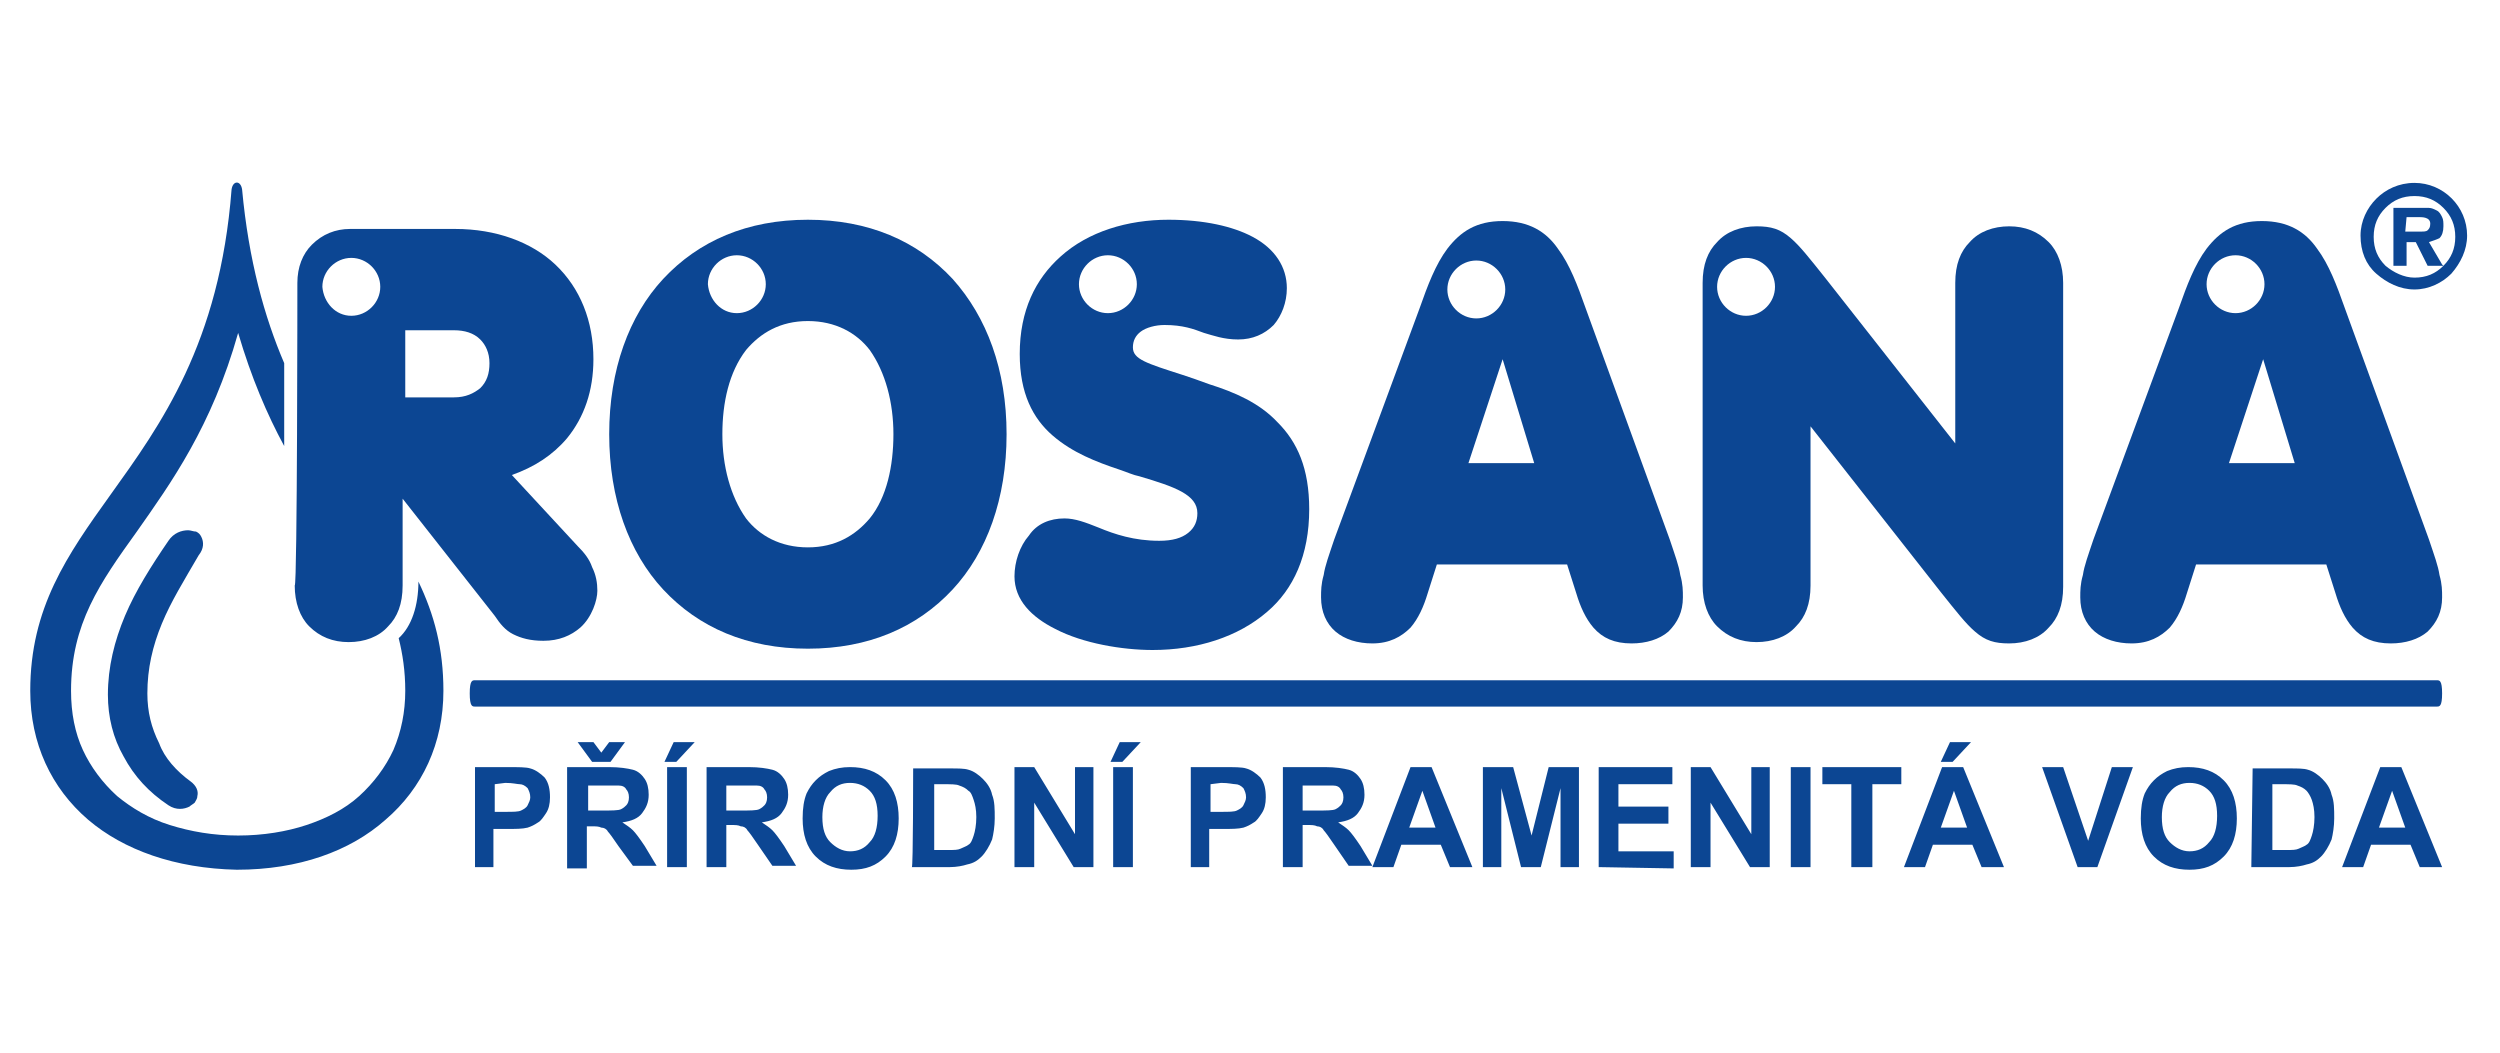
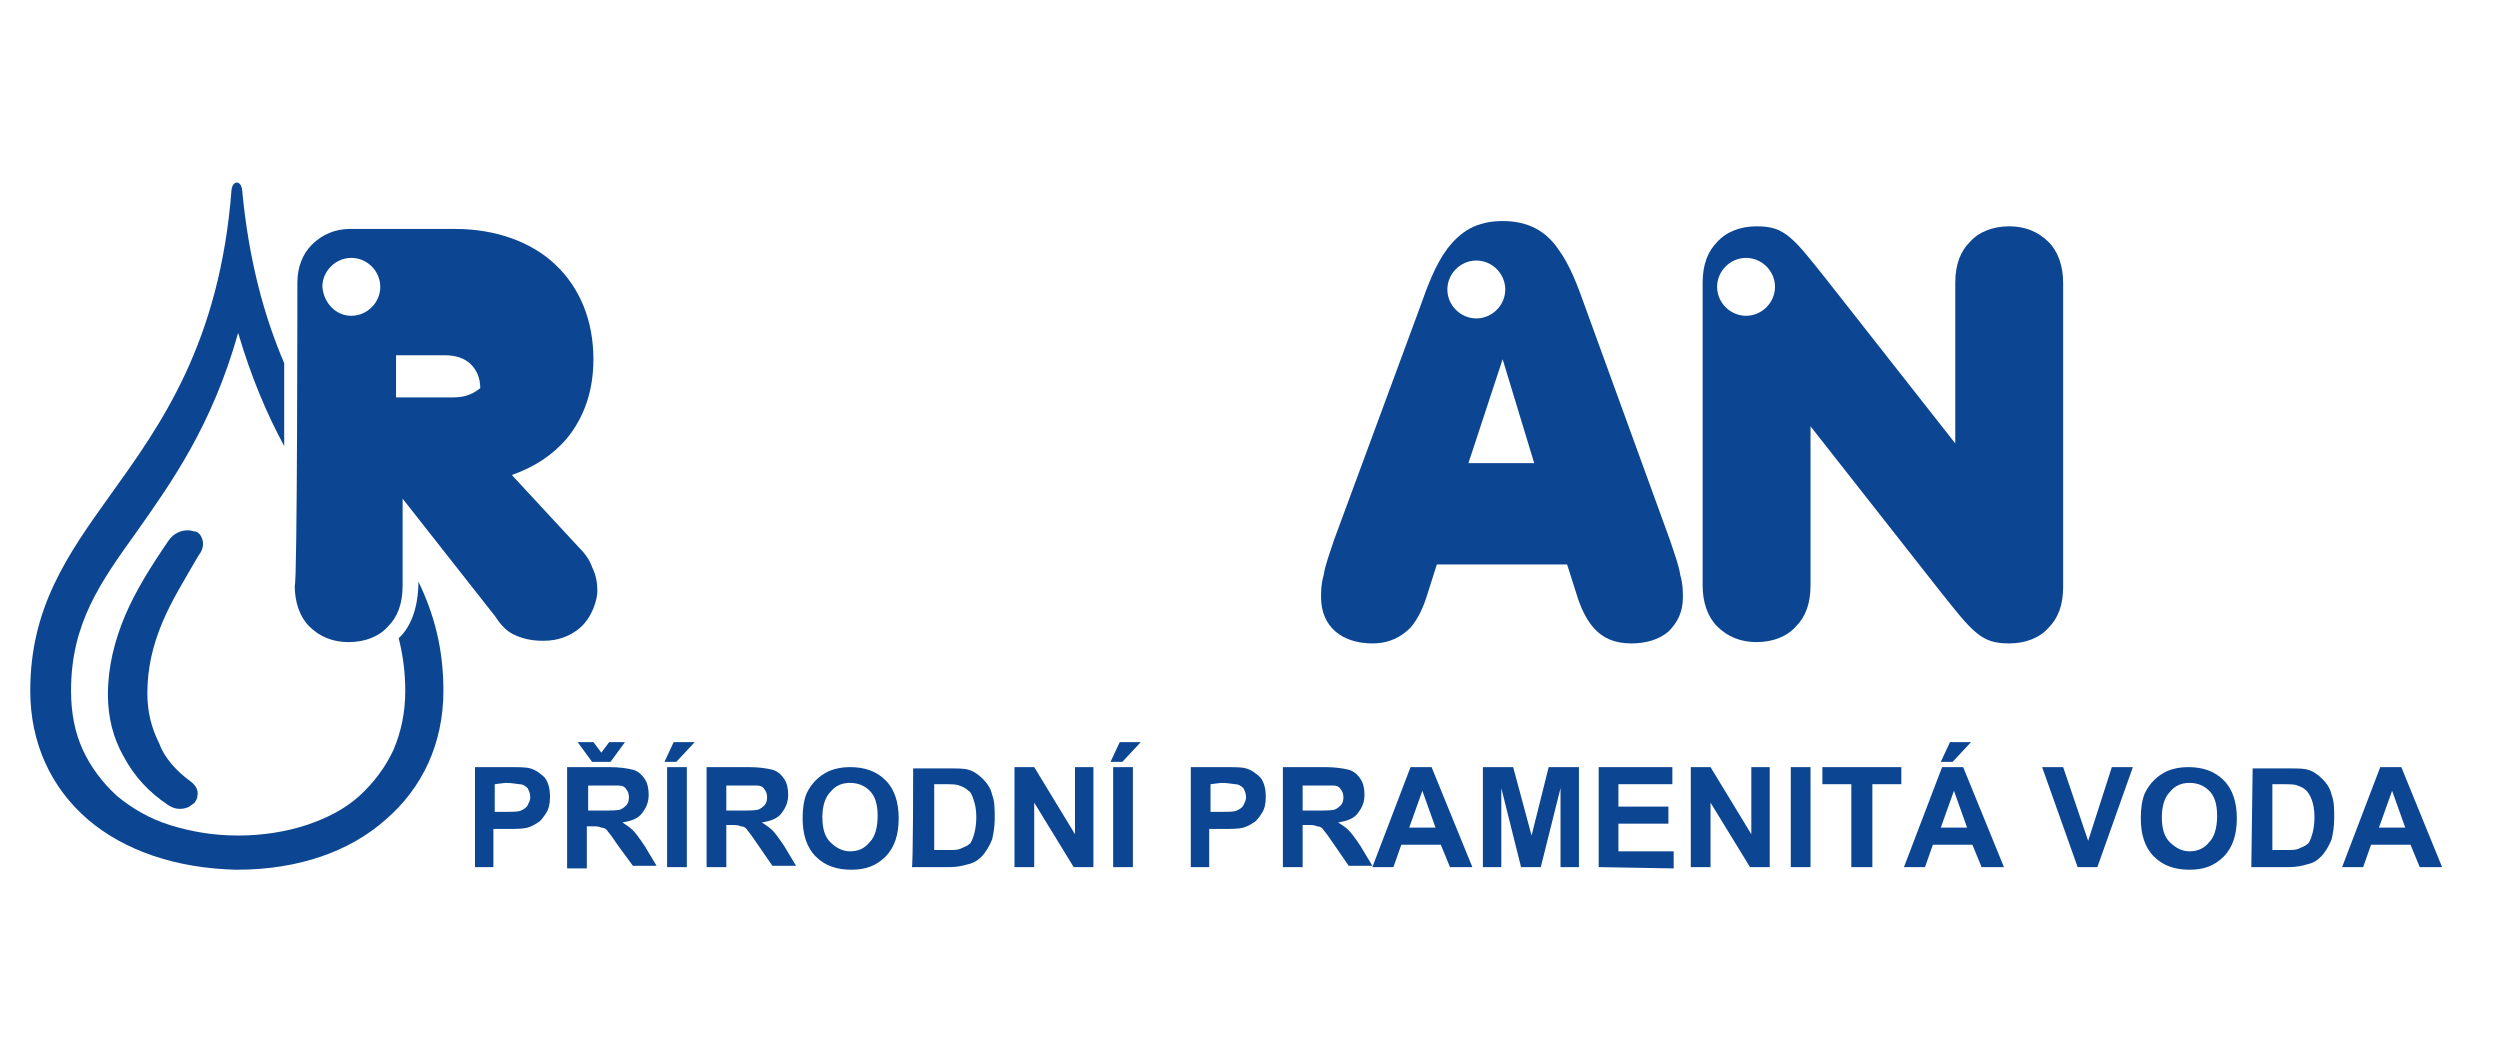
<svg xmlns="http://www.w3.org/2000/svg" version="1.1" id="Vrstva_1" x="0px" y="0px" viewBox="0 0 190 80" style="enable-background:new 0 0 190 80;" xml:space="preserve">
  <style type="text/css">
	.st0{fill:#0C4693;}
	.st1{fill-rule:evenodd;clip-rule:evenodd;fill:#0C4693;}
</style>
  <g>
    <path class="st0" d="M14.5,59.4c0.4,0.3,0.6,0.7,0.5,1.1c0,0.2-0.1,0.3-0.2,0.5l0,0c-0.1,0.1-0.3,0.2-0.4,0.3   c-0.4,0.2-1,0.3-1.6-0.1c-1.5-1-2.6-2.2-3.4-3.7c-0.8-1.4-1.2-3-1.2-4.7c0-2.1,0.5-4.1,1.3-6c0.8-1.9,2-3.8,3.3-5.7   c0.4-0.6,1-0.8,1.5-0.8c0.2,0,0.4,0.1,0.6,0.1c0.2,0.1,0.3,0.2,0.4,0.4c0.2,0.4,0.2,0.9-0.2,1.4c-1.1,1.9-2.1,3.5-2.8,5.2   c-0.7,1.7-1.1,3.4-1.1,5.3c0,1.4,0.3,2.6,0.9,3.8C12.5,57.6,13.4,58.6,14.5,59.4z M31.8,44.2c0,1.8-0.5,3.4-1.5,4.3   c0.3,1.2,0.5,2.5,0.5,4c0,1.6-0.3,3.1-0.9,4.5c-0.6,1.3-1.5,2.5-2.6,3.5c-1.1,1-2.5,1.7-4,2.2c-1.5,0.5-3.3,0.8-5.2,0.8l0,0l0,0   l0,0c-1.9,0-3.6-0.3-5.2-0.8c-1.6-0.5-2.9-1.3-4-2.2c-1.1-1-2-2.2-2.6-3.5c-0.6-1.3-0.9-2.8-0.9-4.5c0-5.1,2.2-8.2,5-12.1   c2.6-3.7,5.7-8,7.7-15.1c1,3.4,2.2,6.2,3.5,8.6c0,0,0-6.3,0-6.3c-1.5-3.5-2.7-7.8-3.2-13.2c-0.1-0.7-0.7-0.7-0.8,0   c-0.9,11.7-5.4,17.9-9.2,23.2c-3.3,4.6-6.1,8.6-6.1,14.9c0,4,1.6,7.4,4.4,9.8c2.7,2.3,6.6,3.7,11.3,3.8l0,0c4.7,0,8.6-1.4,11.3-3.8   c2.8-2.4,4.4-5.8,4.4-9.8C33.7,49.3,33,46.7,31.8,44.2z" />
-     <path class="st0" d="M36.1,51.7h149.1c0.2,0,0.4,0,0.4,1c0,1-0.2,1-0.4,1H36.1c-0.2,0-0.4,0-0.4-1C35.7,51.7,35.9,51.7,36.1,51.7z" />
-     <path class="st0" d="M184.6,18.4l1,1.7l0.1,0.1h-1.2l0,0l-0.9-1.8h-0.7v1.8h-1v-4.4h2.1c0.2,0,0.4,0,0.6,0c0.2,0,0.4,0.1,0.6,0.2   l0,0c0.2,0.1,0.3,0.3,0.4,0.5c0.1,0.2,0.1,0.4,0.1,0.7c0,0.4-0.1,0.7-0.3,0.9C185.2,18.2,184.9,18.3,184.6,18.4z M182.8,17.6h1.2   c0.2,0,0.4,0,0.5-0.1c0.1-0.1,0.2-0.2,0.2-0.5c0-0.5-0.6-0.5-0.9-0.5h-0.9L182.8,17.6L182.8,17.6z M183.5,22   c-1.1,0-2.1-0.5-2.9-1.2s-1.2-1.7-1.2-2.9c0-1.1,0.5-2.1,1.2-2.8c0.7-0.7,1.7-1.2,2.9-1.2c2.2,0,4,1.8,4,4c0,1.1-0.5,2.1-1.2,2.9   C185.6,21.5,184.6,22,183.5,22z M183.5,21.1c0.9,0,1.6-0.3,2.2-0.9c0.6-0.6,0.9-1.3,0.9-2.2c0-0.9-0.3-1.6-0.9-2.2   c-0.6-0.6-1.3-0.9-2.2-0.9c-0.9,0-1.6,0.3-2.2,0.9c-0.6,0.6-0.9,1.3-0.9,2.2s0.3,1.6,0.9,2.2C181.9,20.7,182.7,21.1,183.5,21.1z" />
-     <path class="st0" d="M56,23.8c1.2,0,2.2-1,2.2-2.2s-1-2.2-2.2-2.2s-2.2,1-2.2,2.2C53.9,22.8,54.8,23.8,56,23.8z M54.9,33   c0,2.4,0.6,4.7,1.8,6.4c1,1.3,2.6,2.2,4.7,2.2s3.6-0.9,4.7-2.2c1.3-1.6,1.8-4,1.8-6.4s-0.6-4.7-1.8-6.4c-1-1.3-2.6-2.2-4.7-2.2   s-3.6,0.9-4.7,2.2C55.4,28.3,54.9,30.6,54.9,33z M76.5,33c0,4.9-1.5,9-4.1,11.8c-2.7,2.9-6.4,4.5-11,4.5s-8.3-1.6-11-4.5   c-2.6-2.8-4.1-6.9-4.1-11.8s1.5-9,4.1-11.8c2.7-2.9,6.4-4.5,11-4.5s8.3,1.6,11,4.5C75,24.1,76.5,28.1,76.5,33z" />
-     <path class="st0" d="M84.2,23.8c1.2,0,2.2-1,2.2-2.2s-1-2.2-2.2-2.2c-1.2,0-2.2,1-2.2,2.2S83,23.8,84.2,23.8z M80.9,39.4   c0.8,0,1.6,0.3,2.6,0.7c1.2,0.5,2.7,1,4.6,1c1,0,1.7-0.2,2.2-0.6c0.5-0.4,0.7-0.9,0.7-1.5c0-1.4-1.7-2-4.4-2.8   c-0.5-0.1-0.9-0.3-1.5-0.5l0,0c-1.8-0.6-3.6-1.3-5.1-2.6c-1.5-1.3-2.5-3.2-2.5-6.2c0-3.3,1.2-5.7,3.1-7.4c2.1-1.9,5.1-2.8,8.2-2.8   c2.7,0,4.9,0.5,6.4,1.3c1.7,0.9,2.6,2.3,2.6,3.9c0,1.1-0.4,2.1-1,2.8c-0.7,0.7-1.6,1.1-2.7,1.1c-1.1,0-1.9-0.3-2.6-0.5   c-0.8-0.3-1.6-0.6-3-0.6c-0.7,0-1.4,0.2-1.8,0.5c-0.4,0.3-0.6,0.7-0.6,1.2c0,0.9,1,1.2,3.8,2.1c0.6,0.2,1.2,0.4,2,0.7   c1.9,0.6,3.8,1.4,5.2,2.9c1.5,1.5,2.4,3.5,2.4,6.6c0,3.5-1.2,6.1-3.2,7.8c-2.2,1.9-5.3,2.9-8.7,2.9c-2.3,0-5.3-0.5-7.4-1.6   c-1.8-0.9-3.1-2.2-3.1-4c0-1.1,0.4-2.3,1.1-3.1C78.8,39.8,79.8,39.4,80.9,39.4z" />
    <path class="st0" d="M112.2,24.2c1.2,0,2.2-1,2.2-2.2s-1-2.2-2.2-2.2c-1.2,0-2.2,1-2.2,2.2C110,23.2,111,24.2,112.2,24.2z    M114.2,27.3l-2.6,7.9h5L114.2,27.3z M107.9,23.4c0.6-1.7,1.2-3.3,2.1-4.5c1-1.3,2.2-2.1,4.2-2.1c2,0,3.3,0.8,4.2,2.1   c0.9,1.2,1.5,2.8,2.1,4.5l6.4,17.6c0.4,1.2,0.7,2,0.8,2.7c0.2,0.7,0.2,1.2,0.2,1.7c0,1.1-0.4,1.9-1.1,2.6c-0.7,0.6-1.7,0.9-2.8,0.9   c-1.3,0-2.2-0.4-2.9-1.2c-0.6-0.7-1-1.6-1.3-2.6v0l-0.7-2.2h-9.9l-0.7,2.2v0c-0.3,1-0.7,1.9-1.3,2.6c-0.7,0.7-1.6,1.2-2.9,1.2   c-1.1,0-2.1-0.3-2.8-0.9c-0.7-0.6-1.1-1.5-1.1-2.6c0-0.5,0-1,0.2-1.7c0.1-0.7,0.4-1.5,0.8-2.7L107.9,23.4z" />
    <path class="st0" d="M132.7,24c1.2,0,2.2-1,2.2-2.2s-1-2.2-2.2-2.2c-1.2,0-2.2,1-2.2,2.2C130.5,23,131.5,24,132.7,24z M129.4,21.5   c0-1.4,0.4-2.4,1.1-3.1c0.7-0.8,1.8-1.2,3-1.2c1.1,0,1.8,0.2,2.6,0.9c0.7,0.6,1.4,1.5,2.6,3l9.9,12.6V21.5c0-1.4,0.4-2.4,1.1-3.1   c0.7-0.8,1.8-1.2,3-1.2s2.2,0.4,3,1.2c0.7,0.7,1.1,1.8,1.1,3.1v23.1c0,1.4-0.4,2.4-1.1,3.1c-0.7,0.8-1.8,1.2-3,1.2   c-1.1,0-1.8-0.2-2.6-0.9c-0.7-0.6-1.4-1.5-2.6-3v0l-9.9-12.6v12.1c0,1.4-0.4,2.4-1.1,3.1c-0.7,0.8-1.8,1.2-3,1.2   c-1.2,0-2.2-0.4-3-1.2c-0.7-0.7-1.1-1.8-1.1-3.1L129.4,21.5L129.4,21.5z" />
-     <path class="st0" d="M169.9,23.8c1.2,0,2.2-1,2.2-2.2s-1-2.2-2.2-2.2c-1.2,0-2.2,1-2.2,2.2C167.7,22.8,168.7,23.8,169.9,23.8z    M172,27.3l-2.6,7.9h5L172,27.3z M165.6,23.4c0.6-1.7,1.2-3.3,2.1-4.5c1-1.3,2.2-2.1,4.2-2.1c2,0,3.3,0.8,4.2,2.1   c0.9,1.2,1.5,2.8,2.1,4.5l6.4,17.6c0.4,1.2,0.7,2,0.8,2.7c0.2,0.7,0.2,1.2,0.2,1.7c0,1.1-0.4,1.9-1.1,2.6c-0.7,0.6-1.7,0.9-2.8,0.9   c-1.3,0-2.2-0.4-2.9-1.2c-0.6-0.7-1-1.6-1.3-2.6v0l-0.7-2.2h-9.9l-0.7,2.2v0c-0.3,1-0.7,1.9-1.3,2.6c-0.7,0.7-1.6,1.2-2.9,1.2   c-1.1,0-2.1-0.3-2.8-0.9c-0.7-0.6-1.1-1.5-1.1-2.6c0-0.5,0-1,0.2-1.7c0.1-0.7,0.4-1.5,0.8-2.7L165.6,23.4z" />
-     <path class="st1" d="M22.6,21.5c0-1.2,0.4-2.2,1.1-2.9c0.8-0.8,1.8-1.2,2.9-1.2h8c3.1,0,5.8,1,7.6,2.7c1.9,1.8,2.9,4.3,2.9,7.2   c0,2.4-0.7,4.4-2,6c-1.1,1.3-2.5,2.2-4.2,2.8l5,5.4l0,0c0.5,0.5,0.9,1,1.1,1.6c0.3,0.6,0.4,1.2,0.4,1.8c0,0.7-0.4,2-1.3,2.8   c-0.7,0.6-1.6,1-2.8,1c-1,0-1.7-0.2-2.3-0.5c-0.6-0.3-1-0.8-1.4-1.4l0,0l-7-8.9v6.6c0,1.4-0.4,2.4-1.1,3.1c-0.7,0.8-1.8,1.2-3,1.2   s-2.2-0.4-3-1.2c-0.7-0.7-1.1-1.8-1.1-3.1C22.6,44.6,22.6,21.5,22.6,21.5z M30.8,30.2h3.7c0.9,0,1.5-0.3,2-0.7   c0.5-0.5,0.7-1.1,0.7-1.9c0-0.8-0.3-1.4-0.7-1.8c-0.5-0.5-1.2-0.7-2-0.7h-3.7V30.2z M26.7,24c1.2,0,2.2-1,2.2-2.2s-1-2.2-2.2-2.2   c-1.2,0-2.2,1-2.2,2.2C24.6,23,25.5,24,26.7,24z" />
+     <path class="st1" d="M22.6,21.5c0-1.2,0.4-2.2,1.1-2.9c0.8-0.8,1.8-1.2,2.9-1.2h8c3.1,0,5.8,1,7.6,2.7c1.9,1.8,2.9,4.3,2.9,7.2   c0,2.4-0.7,4.4-2,6c-1.1,1.3-2.5,2.2-4.2,2.8l5,5.4l0,0c0.5,0.5,0.9,1,1.1,1.6c0.3,0.6,0.4,1.2,0.4,1.8c0,0.7-0.4,2-1.3,2.8   c-0.7,0.6-1.6,1-2.8,1c-1,0-1.7-0.2-2.3-0.5c-0.6-0.3-1-0.8-1.4-1.4l0,0l-7-8.9v6.6c0,1.4-0.4,2.4-1.1,3.1c-0.7,0.8-1.8,1.2-3,1.2   s-2.2-0.4-3-1.2c-0.7-0.7-1.1-1.8-1.1-3.1C22.6,44.6,22.6,21.5,22.6,21.5z M30.8,30.2h3.7c0.9,0,1.5-0.3,2-0.7   c0-0.8-0.3-1.4-0.7-1.8c-0.5-0.5-1.2-0.7-2-0.7h-3.7V30.2z M26.7,24c1.2,0,2.2-1,2.2-2.2s-1-2.2-2.2-2.2   c-1.2,0-2.2,1-2.2,2.2C24.6,23,25.5,24,26.7,24z" />
    <path class="st1" d="M36.1,65.9v-7.6h2.4c0.9,0,1.5,0,1.8,0.1c0.4,0.1,0.8,0.4,1.1,0.7c0.3,0.4,0.4,0.9,0.4,1.5   c0,0.5-0.1,0.9-0.3,1.2c-0.2,0.3-0.4,0.6-0.6,0.7c-0.3,0.2-0.5,0.3-0.8,0.4c-0.4,0.1-0.9,0.1-1.6,0.1h-1v2.9H36.1z M37.6,59.6v2.1   h0.8c0.6,0,1,0,1.2-0.1c0.2-0.1,0.4-0.2,0.5-0.4c0.1-0.2,0.2-0.4,0.2-0.6c0-0.3-0.1-0.5-0.2-0.7c-0.2-0.2-0.4-0.3-0.6-0.3   c-0.2,0-0.5-0.1-1.1-0.1L37.6,59.6L37.6,59.6z M43.1,65.9v-7.6h3.2c0.8,0,1.4,0.1,1.8,0.2c0.4,0.1,0.7,0.4,0.9,0.7   c0.2,0.3,0.3,0.7,0.3,1.2c0,0.6-0.2,1-0.5,1.4c-0.3,0.4-0.8,0.6-1.5,0.7c0.3,0.2,0.6,0.4,0.8,0.6c0.2,0.2,0.5,0.6,0.9,1.2l0.9,1.5   h-1.8L47,64.3c-0.4-0.6-0.7-1-0.8-1.1c-0.1-0.2-0.3-0.3-0.5-0.3c-0.2-0.1-0.4-0.1-0.8-0.1h-0.3v3.2H43.1z M44.7,61.6h1.1   c0.7,0,1.2,0,1.4-0.1c0.2-0.1,0.3-0.2,0.4-0.3c0.1-0.1,0.2-0.3,0.2-0.6c0-0.3-0.1-0.5-0.2-0.6c-0.1-0.2-0.3-0.3-0.6-0.3   c-0.1,0-0.5,0-1.1,0h-1.2V61.6z M43.9,56.4h1.2l0.6,0.8l0.6-0.8h1.2l-1.1,1.5H45L43.9,56.4z M50.7,65.9v-7.6h1.5v7.6H50.7z    M50.5,57.9l0.7-1.5h1.6l-1.4,1.5H50.5z M53.7,65.9v-7.6h3.2c0.8,0,1.4,0.1,1.8,0.2c0.4,0.1,0.7,0.4,0.9,0.7   c0.2,0.3,0.3,0.7,0.3,1.2c0,0.6-0.2,1-0.5,1.4c-0.3,0.4-0.8,0.6-1.5,0.7c0.3,0.2,0.6,0.4,0.8,0.6c0.2,0.2,0.5,0.6,0.9,1.2l0.9,1.5   h-1.8l-1.1-1.6c-0.4-0.6-0.7-1-0.8-1.1c-0.1-0.2-0.3-0.3-0.5-0.3c-0.2-0.1-0.4-0.1-0.8-0.1h-0.3v3.2H53.7z M55.2,61.6h1.1   c0.7,0,1.2,0,1.4-0.1c0.2-0.1,0.3-0.2,0.4-0.3c0.1-0.1,0.2-0.3,0.2-0.6c0-0.3-0.1-0.5-0.2-0.6c-0.1-0.2-0.3-0.3-0.6-0.3   c-0.1,0-0.5,0-1.1,0h-1.2L55.2,61.6L55.2,61.6z M61,62.2c0-0.8,0.1-1.4,0.3-1.9c0.2-0.4,0.4-0.7,0.7-1c0.3-0.3,0.6-0.5,1-0.7   c0.5-0.2,1-0.3,1.6-0.3c1.1,0,2,0.3,2.7,1c0.7,0.7,1,1.7,1,2.9c0,1.2-0.3,2.2-1,2.9c-0.7,0.7-1.5,1-2.6,1c-1.1,0-2-0.3-2.7-1   C61.3,64.4,61,63.4,61,62.2z M62.5,62.1c0,0.9,0.2,1.5,0.6,1.9c0.4,0.4,0.9,0.7,1.5,0.7c0.6,0,1.1-0.2,1.5-0.7   c0.4-0.4,0.6-1.1,0.6-2c0-0.9-0.2-1.5-0.6-1.9c-0.4-0.4-0.9-0.6-1.5-0.6c-0.6,0-1.1,0.2-1.5,0.7C62.7,60.6,62.5,61.3,62.5,62.1z    M69.4,58.4h2.8c0.6,0,1.1,0,1.4,0.1c0.4,0.1,0.8,0.4,1.1,0.7c0.3,0.3,0.6,0.7,0.7,1.2c0.2,0.5,0.2,1.1,0.2,1.8   c0,0.6-0.1,1.2-0.2,1.6c-0.2,0.5-0.5,1-0.8,1.3c-0.3,0.3-0.6,0.5-1.1,0.6c-0.3,0.1-0.8,0.2-1.3,0.2h-2.9   C69.4,66,69.4,58.4,69.4,58.4z M71,59.6v5h1.1c0.4,0,0.7,0,0.9-0.1c0.2-0.1,0.5-0.2,0.6-0.3c0.2-0.1,0.3-0.4,0.4-0.7   s0.2-0.8,0.2-1.4c0-0.6-0.1-1-0.2-1.3c-0.1-0.3-0.2-0.6-0.4-0.7c-0.2-0.2-0.4-0.3-0.7-0.4c-0.2-0.1-0.6-0.1-1.3-0.1L71,59.6   L71,59.6z M77.1,65.9v-7.6h1.5l3.1,5.1v-5.1h1.4v7.6h-1.5l-3-4.9v4.9H77.1z M84.6,65.9v-7.6h1.5v7.6H84.6z M84.4,57.9l0.7-1.5h1.6   l-1.4,1.5H84.4z M90.5,65.9v-7.6h2.4c0.9,0,1.5,0,1.8,0.1c0.4,0.1,0.8,0.4,1.1,0.7c0.3,0.4,0.4,0.9,0.4,1.5c0,0.5-0.1,0.9-0.3,1.2   c-0.2,0.3-0.4,0.6-0.6,0.7c-0.3,0.2-0.5,0.3-0.8,0.4c-0.4,0.1-0.9,0.1-1.6,0.1h-1v2.9H90.5z M92,59.6v2.1h0.8c0.6,0,1,0,1.2-0.1   c0.2-0.1,0.4-0.2,0.5-0.4c0.1-0.2,0.2-0.4,0.2-0.6c0-0.3-0.1-0.5-0.2-0.7c-0.2-0.2-0.4-0.3-0.6-0.3c-0.2,0-0.5-0.1-1.1-0.1L92,59.6   L92,59.6z M97.5,65.9v-7.6h3.2c0.8,0,1.4,0.1,1.8,0.2c0.4,0.1,0.7,0.4,0.9,0.7s0.3,0.7,0.3,1.2c0,0.6-0.2,1-0.5,1.4   c-0.3,0.4-0.8,0.6-1.5,0.7c0.3,0.2,0.6,0.4,0.8,0.6c0.2,0.2,0.5,0.6,0.9,1.2l0.9,1.5h-1.8l-1.1-1.6c-0.4-0.6-0.7-1-0.8-1.1   c-0.1-0.2-0.3-0.3-0.5-0.3c-0.2-0.1-0.4-0.1-0.8-0.1H99v3.2H97.5z M99,61.6h1.1c0.7,0,1.2,0,1.4-0.1c0.2-0.1,0.3-0.2,0.4-0.3   c0.1-0.1,0.2-0.3,0.2-0.6c0-0.3-0.1-0.5-0.2-0.6c-0.1-0.2-0.3-0.3-0.6-0.3c-0.1,0-0.5,0-1.1,0H99L99,61.6L99,61.6z M111.9,65.9   h-1.7l-0.7-1.7h-3l-0.6,1.7h-1.6l2.9-7.6h1.6L111.9,65.9z M109.1,62.9l-1-2.8l-1,2.8H109.1z M112.7,65.9v-7.6h2.3l1.4,5.2l1.3-5.2   h2.3v7.6h-1.4v-6l-1.5,6h-1.5l-1.5-6v6C114.1,65.9,112.7,65.9,112.7,65.9z M121.5,65.9v-7.6h5.6v1.3H123v1.7h3.8v1.3H123v2.1h4.2   V66L121.5,65.9L121.5,65.9z M128.5,65.9v-7.6h1.5l3.1,5.1v-5.1h1.4v7.6H133l-3-4.9v4.9H128.5z M136.1,65.9v-7.6h1.5v7.6H136.1z    M140.7,65.9v-6.3h-2.2v-1.3h6v1.3h-2.2v6.3H140.7z M152.3,65.9h-1.7l-0.7-1.7h-3l-0.6,1.7h-1.6l2.9-7.6h1.6L152.3,65.9z    M149.5,62.9l-1-2.8l-1,2.8H149.5z M147.5,57.9l0.7-1.5h1.6l-1.4,1.5H147.5z M157.9,65.9l-2.7-7.6h1.6l1.9,5.6l1.8-5.6h1.6   l-2.7,7.6H157.9z M162.7,62.2c0-0.8,0.1-1.4,0.3-1.9c0.2-0.4,0.4-0.7,0.7-1c0.3-0.3,0.6-0.5,1-0.7c0.5-0.2,1-0.3,1.6-0.3   c1.1,0,2,0.3,2.7,1c0.7,0.7,1,1.7,1,2.9c0,1.2-0.3,2.2-1,2.9c-0.7,0.7-1.5,1-2.6,1c-1.1,0-2-0.3-2.7-1   C163,64.4,162.7,63.4,162.7,62.2z M164.3,62.1c0,0.9,0.2,1.5,0.6,1.9c0.4,0.4,0.9,0.7,1.5,0.7s1.1-0.2,1.5-0.7   c0.4-0.4,0.6-1.1,0.6-2c0-0.9-0.2-1.5-0.6-1.9c-0.4-0.4-0.9-0.6-1.5-0.6s-1.1,0.2-1.5,0.7C164.5,60.6,164.3,61.3,164.3,62.1z    M171.2,58.4h2.8c0.6,0,1.1,0,1.4,0.1c0.4,0.1,0.8,0.4,1.1,0.7c0.3,0.3,0.6,0.7,0.7,1.2c0.2,0.5,0.2,1.1,0.2,1.8   c0,0.6-0.1,1.2-0.2,1.6c-0.2,0.5-0.5,1-0.8,1.3c-0.3,0.3-0.6,0.5-1.1,0.6c-0.3,0.1-0.8,0.2-1.3,0.2h-2.9L171.2,58.4L171.2,58.4z    M172.7,59.6v5h1.1c0.4,0,0.7,0,0.9-0.1c0.2-0.1,0.5-0.2,0.6-0.3c0.2-0.1,0.3-0.4,0.4-0.7s0.2-0.8,0.2-1.4c0-0.6-0.1-1-0.2-1.3   c-0.1-0.3-0.3-0.6-0.4-0.7c-0.2-0.2-0.4-0.3-0.7-0.4c-0.2-0.1-0.6-0.1-1.3-0.1L172.7,59.6L172.7,59.6z M185.6,65.9h-1.7l-0.7-1.7   h-3l-0.6,1.7H178l2.9-7.6h1.6L185.6,65.9z M182.8,62.9l-1-2.8l-1,2.8H182.8z" />
  </g>
</svg>